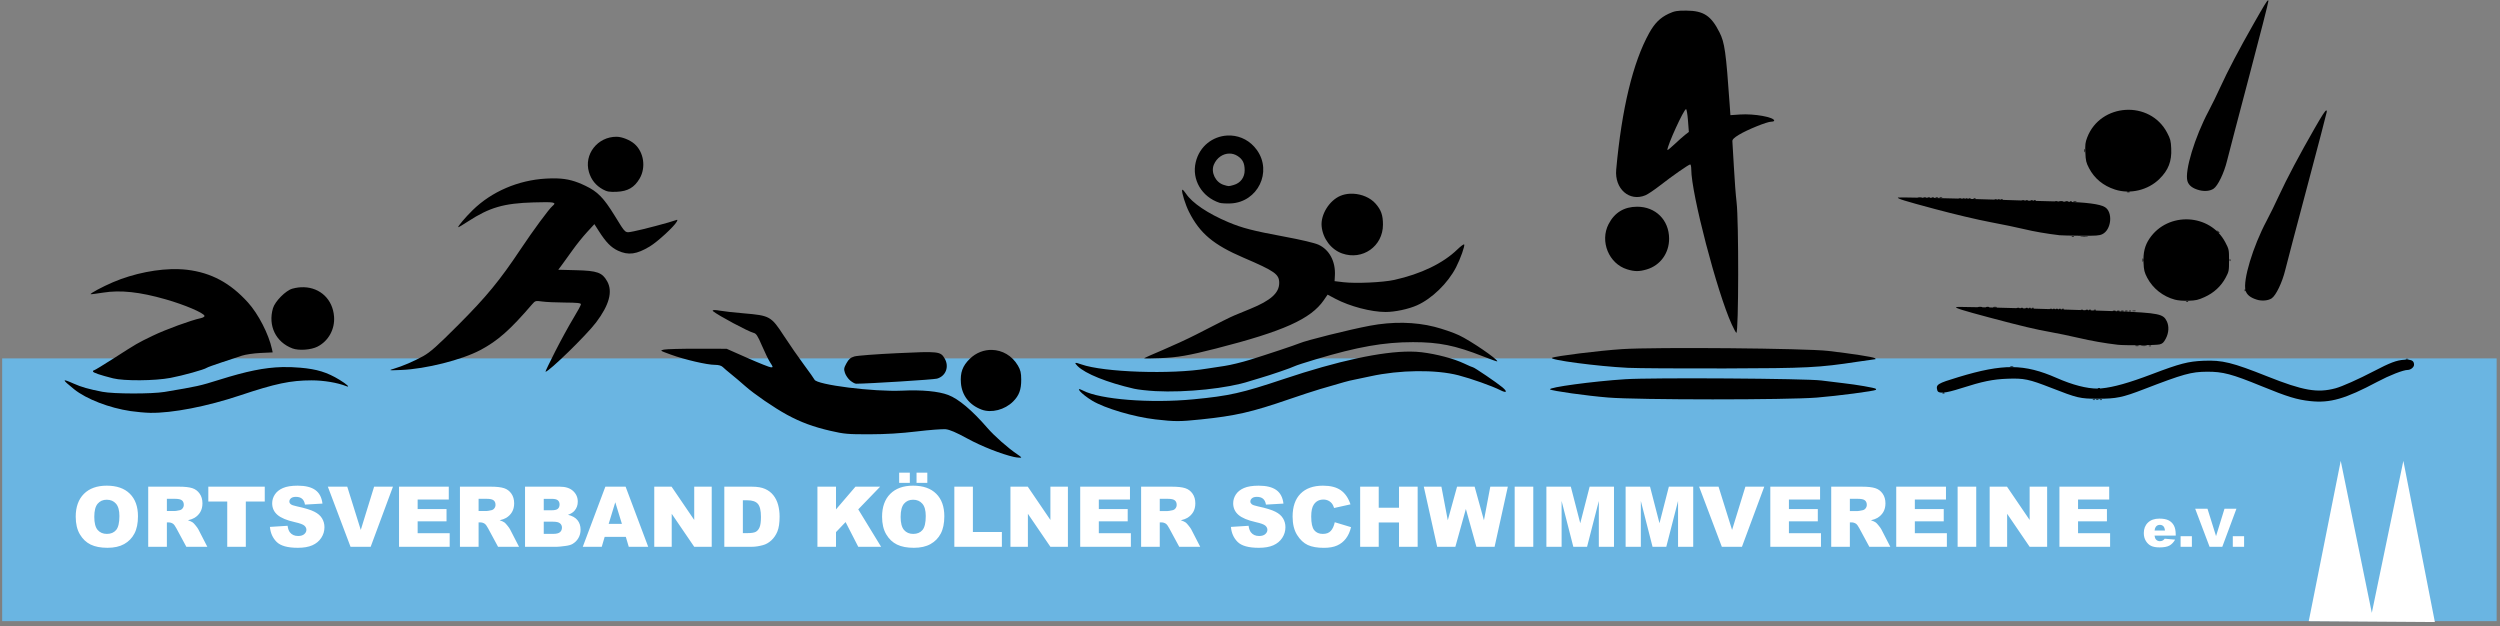
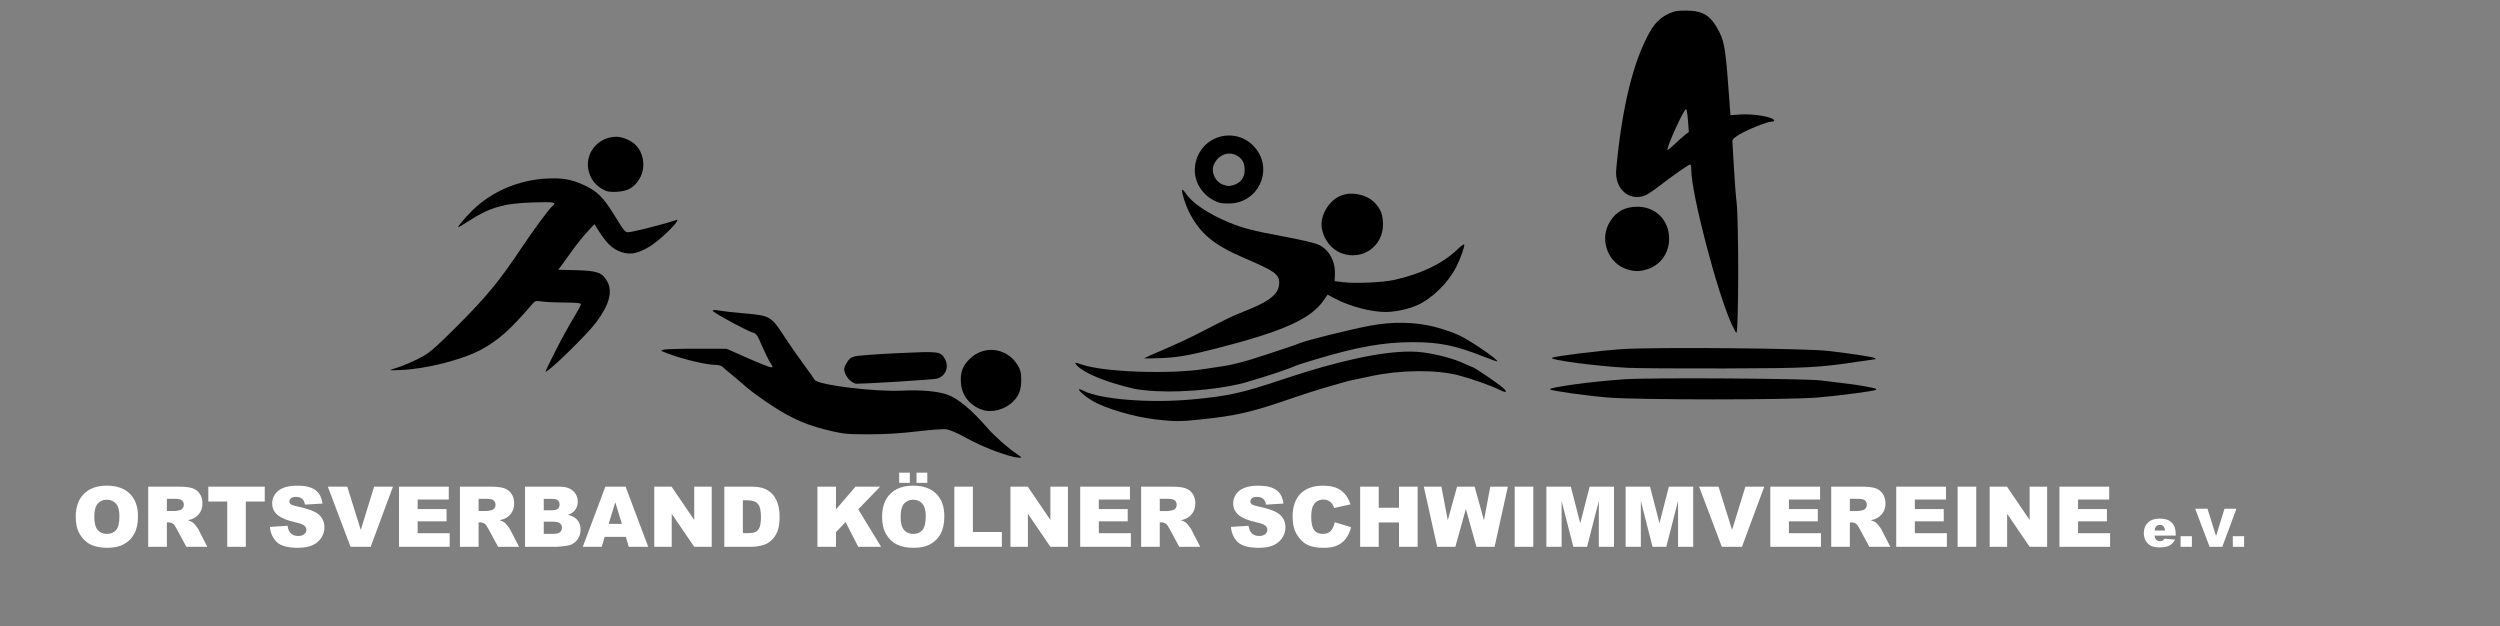
<svg xmlns="http://www.w3.org/2000/svg" width="100%" height="100%" viewBox="0 0 531 133" version="1.1" xml:space="preserve" style="fill-rule:evenodd;clip-rule:evenodd;stroke-linejoin:round;stroke-miterlimit:2;">
  <rect x="0" y="0" width="531" height="133" fill="#808080" stroke="none" />
  <g>
    <g>
-       <path d="M0.461,76.125l529.824,0.001l0,55.809l-529.824,0l0,-55.81Z" style="fill:#6ab5e2;" />
-       <path d="M37.945,57.168c-4.289,-0.137 -9.558,0.894 -13.961,2.781c-2.265,0.973 -4.894,2.383 -4.722,2.535c0.047,0.043 1.226,-0.105 2.625,-0.328c3.691,-0.594 7.789,-0.156 13.312,1.426c4.004,1.145 8.02,2.852 8.235,3.496c0.058,0.168 -0.293,0.391 -0.778,0.496c-2.129,0.457 -7.484,2.418 -10.203,3.731c-3.355,1.625 -3.207,1.539 -8.402,4.871c-2.117,1.359 -3.949,2.469 -4.074,2.469c-0.125,0 -0.227,0.113 -0.227,0.253c0,0.25 1.41,0.731 4.27,1.461c2.3,0.582 8.886,0.536 12.179,-0.093c2.672,-0.508 7.192,-1.766 7.711,-2.145c0.145,-0.109 1.586,-0.633 3.203,-1.164c1.614,-0.531 3.535,-1.168 4.27,-1.414c0.734,-0.246 2.504,-0.504 3.937,-0.574l2.598,-0.121l-0.152,-0.703c-0.704,-3.204 -2.907,-7.481 -5.098,-9.899c-3.762,-4.16 -7.816,-6.336 -12.949,-6.949c-0.567,-0.067 -1.16,-0.109 -1.774,-0.129Zm26.621,3.84c-0.793,-0.028 -1.625,0.074 -2.476,0.308c-1.402,0.391 -3.676,2.684 -4.11,4.145c-1.097,3.719 0.606,7.227 4.149,8.547c1.348,0.504 3.933,0.316 5.305,-0.383c2.336,-1.191 3.722,-3.707 3.519,-6.383c-0.277,-3.68 -2.953,-6.125 -6.387,-6.234Zm-4.628,16.961c-3.797,0.093 -7.61,0.894 -13.36,2.695c-4.191,1.309 -4.558,1.391 -11.613,2.578c-2.719,0.453 -10.84,0.442 -13.215,-0.023c-2.984,-0.586 -4.43,-0.996 -6.105,-1.742c-2.586,-1.149 -2.567,-0.946 0.101,1.203c2.609,2.093 7.461,3.968 12.012,4.64c1.25,0.184 3.109,0.352 4.137,0.368c4.667,0.082 12.058,-1.352 19.089,-3.704c7.532,-2.519 10.731,-3.191 15.215,-3.195c2.551,0 5.438,0.481 7.321,1.219c0.972,0.379 0.175,-0.375 -1.418,-1.344c-2.629,-1.594 -4.766,-2.254 -8.301,-2.562c-1.332,-0.118 -2.598,-0.164 -3.863,-0.133Z" style="fill-rule:nonzero;" />
      <path d="M130.973,29.047c-4.055,-0.024 -6.996,3.746 -5.875,7.523c0.488,1.633 1.461,2.84 2.968,3.668c0.872,0.477 1.407,0.567 2.957,0.496c2.329,-0.105 3.719,-0.914 4.832,-2.808c1.383,-2.356 0.895,-5.637 -1.097,-7.367c-0.953,-0.832 -2.645,-1.504 -3.785,-1.512Zm-12.598,8.848c-0.73,-0.028 -1.523,-0.012 -2.414,0.039c-5.902,0.332 -11.555,2.769 -15.578,6.714c-1.543,1.516 -3.18,3.457 -3.055,3.606c0.004,0.008 0.016,0.008 0.024,0.008c0.093,0 1.015,-0.551 2.05,-1.227c4.559,-2.973 7.61,-3.863 13.91,-4.043c4.481,-0.133 4.993,-0.035 4.032,0.766c-0.727,0.601 -4.106,5.187 -6.766,9.176c-4.449,6.671 -7.254,10.082 -13.203,16.046c-4.474,4.485 -6,5.84 -7.473,6.657c-2.011,1.113 -4.39,2.133 -6.289,2.695c-0.422,0.125 -0.679,0.207 -0.703,0.254l0,0.019l0.004,0c0.059,0.063 0.734,0.04 2.301,-0.023c5.187,-0.203 12.855,-2.133 16.816,-4.234c3.696,-1.957 6.328,-4.286 10.977,-9.7c0.672,-0.781 0.754,-0.804 2.137,-0.609c0.789,0.113 2.968,0.215 4.839,0.223c2.59,0.015 3.407,0.101 3.407,0.363c0,0.191 -0.731,1.543 -1.625,3.004c-0.891,1.465 -2.618,4.613 -3.832,7c-1.215,2.387 -2.149,4.336 -2.075,4.336c0.727,0 8.719,-7.789 10.746,-10.477c2.805,-3.715 3.579,-6.574 2.36,-8.738c-1.051,-1.871 -2.09,-2.246 -6.582,-2.359l-3.809,-0.098l0.832,-1.109c0.457,-0.614 1.473,-2.02 2.258,-3.129c0.789,-1.11 2.141,-2.789 3.008,-3.735l1.578,-1.715l0.98,1.532c1.493,2.332 2.563,3.425 4.032,4.109c2.207,1.024 3.957,0.789 6.765,-0.906c1.641,-0.992 5.161,-4.227 5.703,-5.235c0.239,-0.449 0.208,-0.496 -0.222,-0.328c-1.024,0.403 -7.231,2.047 -8.871,2.348c-1.985,0.367 -1.621,0.66 -4.086,-3.328c-2.348,-3.805 -3.606,-5.09 -6.192,-6.328c-2.144,-1.031 -3.789,-1.489 -5.984,-1.571l0,-0.003Z" style="fill-rule:nonzero;" />
      <path d="M151.875,65.859c-0.441,-0.015 -0.621,0.075 -0.41,0.25c1.039,0.875 7.457,4.309 8.566,4.582c0.594,0.145 0.891,0.594 1.817,2.754c0.605,1.418 1.398,3.032 1.761,3.582c0.602,0.918 0.614,1 0.161,1c-0.274,0 -2.508,-0.886 -4.965,-1.972l-4.465,-1.973l-6.188,-0.016c-3.402,-0.004 -6.605,0.079 -7.121,0.188c-0.918,0.191 -0.894,0.211 1.469,1.07c2.922,1.063 7.668,2.168 9.328,2.168c0.801,0 1.375,0.16 1.688,0.465c0.257,0.258 1.07,0.949 1.8,1.535c0.735,0.586 2.051,1.703 2.934,2.488c1.93,1.715 6.195,4.641 8.941,6.133c2.907,1.578 5.579,2.563 9.211,3.399c2.91,0.672 3.668,0.738 8.278,0.73c3.504,-0.008 6.597,-0.195 10.011,-0.601c2.715,-0.325 5.485,-0.536 6.157,-0.473c0.863,0.082 2.226,0.668 4.672,2.004c2.953,1.617 7.175,3.281 9.859,3.89c0.293,0.071 0.824,0.137 1.176,0.153c0.55,0.027 0.492,-0.067 -0.453,-0.703c-1.997,-1.34 -4.868,-3.871 -6.407,-5.649c-3.234,-3.734 -6.093,-6.136 -8.289,-6.972c-2.062,-0.782 -5.597,-1.118 -9.785,-0.918c-6.059,0.281 -18.195,-1.246 -18.629,-2.348c-0.074,-0.18 -1.07,-1.59 -2.215,-3.133c-1.148,-1.543 -3.074,-4.316 -4.277,-6.164c-2.711,-4.16 -2.965,-4.305 -8.516,-4.777c-2.058,-0.172 -4.328,-0.426 -5.05,-0.563c-0.434,-0.082 -0.793,-0.121 -1.059,-0.129Zm58.828,8.461c-1.672,-0.043 -3.375,0.575 -4.73,1.903c-1.532,1.5 -2.051,2.929 -1.871,5.152c0.21,2.621 1.804,4.66 4.402,5.629c2.074,0.773 4.914,0.039 6.68,-1.723c1.273,-1.273 1.734,-2.519 1.722,-4.652c-0.004,-1.449 -0.144,-2.031 -0.707,-2.992c-1.242,-2.121 -3.344,-3.266 -5.496,-3.317Zm-12.121,0.535c-1.305,-0.144 -3.605,-0.05 -8.031,0.161c-4.403,0.207 -8.489,0.519 -9.071,0.691c-0.832,0.25 -1.203,0.566 -1.691,1.453c-0.547,0.992 -0.586,1.25 -0.316,2.059c0.168,0.511 0.664,1.23 1.105,1.601c0.445,0.371 1.004,0.68 1.246,0.68c2.559,0 16.442,-0.871 17.192,-1.078c1.875,-0.52 2.648,-2.551 1.625,-4.285c-0.442,-0.75 -0.75,-1.133 -2.059,-1.282Z" style="fill-rule:nonzero;" />
      <path d="M261.496,28.789c-0.293,-0.019 -0.582,-0.019 -0.875,0c-2.98,0.18 -5.82,2.191 -6.648,5.66c-0.883,3.699 1.281,7.383 5.062,8.625c0.367,0.117 1.449,0.18 2.403,0.133c5.714,-0.285 8.847,-6.719 5.523,-11.348c-1.414,-1.964 -3.43,-2.949 -5.465,-3.07Zm-0.394,3.828c0.609,-0.008 1.226,0.16 1.789,0.531c1.062,0.7 1.464,1.516 1.476,2.997c0.012,1.539 -0.887,2.742 -2.344,3.148c-1.109,0.309 -0.976,0.309 -2.066,-0.008c-1.754,-0.512 -2.824,-2.668 -2.137,-4.308c0.618,-1.481 1.934,-2.348 3.282,-2.36Zm-9.969,7.676c-0.024,0.004 -0.039,0.016 -0.047,0.039c-0.152,0.449 0.707,3.191 1.465,4.684c2.308,4.558 5.187,6.976 11.558,9.711c6.7,2.878 7.594,3.511 7.594,5.371c0,2.121 -1.777,3.718 -6.125,5.496c-1.324,0.543 -2.824,1.16 -3.34,1.375c-0.953,0.398 -2.847,1.343 -8.254,4.125c-1.675,0.859 -4.8,2.304 -6.941,3.211c-2.137,0.902 -3.945,1.699 -4.02,1.773c-0.074,0.074 1.485,0.067 3.465,-0.012c3.641,-0.148 5.946,-0.546 11.746,-2.027c14.371,-3.672 20.188,-6.281 22.95,-10.297l0.796,-1.16l1.676,0.887c3.039,1.605 7.578,2.797 10.653,2.797c1.988,0 4.871,-0.614 6.675,-1.422c3.172,-1.418 6.536,-4.692 8.274,-8.055c0.937,-1.816 1.945,-4.652 1.73,-4.867c-0.093,-0.098 -0.742,0.379 -1.433,1.051c-3.039,2.953 -7.735,5.218 -13.41,6.48c-2.415,0.535 -8.231,0.797 -10.813,0.485l-1.867,-0.223l0.066,-1.199c0.164,-2.981 -1.172,-5.489 -3.488,-6.543c-0.836,-0.379 -3.715,-1.059 -7.258,-1.715c-6.668,-1.238 -8.933,-1.824 -11.902,-3.074c-4.336,-1.829 -7.672,-4.079 -8.977,-6.051c-0.336,-0.508 -0.652,-0.844 -0.773,-0.84Zm-8.11,35.785l-0.003,0l0.003,0Zm44.415,-34.933c-0.258,-0.012 -0.516,-0.012 -0.77,0.007c-0.68,0.039 -1.344,0.184 -1.945,0.434c-2.383,0.992 -4.246,4.004 -4.008,6.48c0.25,2.606 2.004,4.93 4.34,5.762c4.34,1.539 8.687,-1.519 8.687,-6.113c0,-2.016 -0.387,-3.117 -1.57,-4.465c-1.11,-1.262 -2.93,-2.016 -4.734,-2.102l0,-0.003Zm10.621,27.417c-2.321,-0.035 -4.727,0.172 -7.121,0.626c-4.364,0.824 -13.54,3.117 -14.95,3.73c-0.777,0.34 -6.699,2.316 -10.414,3.473c-1.765,0.55 -4.226,1.148 -5.472,1.332c-1.247,0.179 -2.926,0.437 -3.735,0.57c-7.59,1.269 -21.976,0.781 -26.687,-0.898c-1.41,-0.504 -1.59,-0.43 -0.817,0.343c1.645,1.645 6.305,3.516 12.02,4.828c0.808,0.188 2.851,0.414 4.539,0.508c6.445,0.352 15.437,-0.597 20.019,-2.117c0.368,-0.121 1.391,-0.43 2.27,-0.684c2.113,-0.605 6.684,-2.175 7.301,-2.507c0.269,-0.145 2.281,-0.797 4.472,-1.45c8.911,-2.664 14.457,-3.644 20.637,-3.644c5.555,0 9.004,0.703 14.93,3.039c1.64,0.648 2.984,1.117 2.984,1.047c0,-0.52 -5.676,-4.391 -8.144,-5.555c-1.172,-0.555 -3.516,-1.359 -5.203,-1.789c-2.063,-0.527 -4.305,-0.812 -6.629,-0.852Zm1.492,6.114c-6.074,-0.035 -15.348,1.969 -26.903,5.836c-8.894,2.976 -11.539,3.57 -19.175,4.304c-9.137,0.875 -19.774,0.039 -23.411,-1.847c-1.976,-1.028 -0.398,0.734 1.915,2.133c2.679,1.621 8.894,3.46 13.445,3.98c4.148,0.473 5.117,0.473 9.609,0.008c7.399,-0.766 10.821,-1.551 18.821,-4.309c2.351,-0.812 5.293,-1.773 6.543,-2.14c5.082,-1.493 6.05,-1.762 7.074,-1.957c0.586,-0.11 2.207,-0.454 3.601,-0.758c6.266,-1.375 13.883,-1.461 18.719,-0.211c2.703,0.699 7.137,2.273 8.871,3.152c1.367,0.692 1.602,0.367 0.442,-0.613c-1.118,-0.945 -5.977,-4.242 -6.25,-4.242c-0.106,0 -0.934,-0.356 -1.84,-0.789c-2.2,-1.043 -5.867,-2.02 -9.055,-2.407c-0.734,-0.089 -1.539,-0.132 -2.406,-0.14Z" style="fill-rule:nonzero;" />
      <path d="M358.184,2.254c-1.942,-0.02 -2.528,0.086 -3.77,0.664c-1.793,0.844 -2.965,2.008 -4.133,4.109c-3.449,6.223 -5.828,16.075 -7,29.004c-0.371,4.082 2.805,6.867 6.207,5.446c0.512,-0.211 1.918,-1.161 3.129,-2.102c2.59,-2.023 6.074,-4.449 6.387,-4.449c0.117,0 0.219,0.472 0.219,1.047c0,5.117 5.476,26.089 8.597,32.922c0.453,0.992 0.895,1.804 0.985,1.8c0.488,0 0.523,-23.82 0.043,-27.761c-0.172,-1.395 -0.426,-4.758 -0.571,-7.477c-0.14,-2.715 -0.285,-5.168 -0.32,-5.445c-0.043,-0.364 0.359,-0.766 1.383,-1.383c1.773,-1.078 5.976,-2.781 6.855,-2.781c0.356,0 0.645,-0.102 0.645,-0.223c0,-0.742 -4.254,-1.508 -7.254,-1.305l-2.047,0.141l-0.152,-2.176c-0.793,-11.301 -1.067,-13.226 -2.164,-15.406c-1.789,-3.551 -3.375,-4.594 -7.039,-4.625Zm-0.067,20.926c0.125,0 0.309,1.09 0.41,2.422l0.184,2.421l-0.746,0.575c-0.41,0.312 -1.438,1.226 -2.281,2.023c-0.786,0.738 -1.438,1.274 -1.524,1.254l-0.008,0l0,-0.004l-0.004,0l0,-0.012c0,-1.007 3.504,-8.679 3.965,-8.679l0.004,0Zm-10.375,20.726c-2.773,0 -4.812,1.242 -6.082,3.699c-1.887,3.665 0.055,8.403 3.938,9.602c1.59,0.488 2.566,0.492 4.175,0.016c2.879,-0.856 4.758,-3.45 4.747,-6.547c-0.02,-3.938 -2.852,-6.77 -6.778,-6.77Zm-3.203,30.246c-4.894,0.321 -14.215,1.481 -14.879,1.848c-0.769,0.434 9.695,1.812 16.082,2.125c2.055,0.098 11.305,0.16 20.555,0.133c17.637,-0.047 19.984,-0.168 28.269,-1.43c1.891,-0.289 3.575,-0.527 3.739,-0.531c0.16,-0.008 0.113,-0.109 -0.106,-0.235c-0.469,-0.261 -4.761,-0.925 -9.879,-1.527c-4.773,-0.562 -36.742,-0.84 -43.781,-0.383Zm0.645,6.395c-6.887,0.445 -16.418,1.738 -15.95,2.16c0.348,0.316 7.821,1.363 12.368,1.731c6.355,0.515 37.96,0.519 44.316,0.007c4.375,-0.355 12.227,-1.383 12.523,-1.64c0.063,-0.051 0.055,-0.153 -0.019,-0.227c-0.207,-0.207 -4.145,-0.887 -6.899,-1.191c-1.394,-0.153 -3.496,-0.41 -4.671,-0.571c-3.11,-0.425 -36,-0.64 -41.664,-0.269l-0.004,0Z" style="fill-rule:nonzero;" />
-       <path d="M481.729,0.078c-0.206,0.02 -0.842,1.082 -3,4.871c-3.167,5.571 -5.608,10.207 -7.088,13.473c-0.703,1.547 -1.84,3.871 -2.528,5.164c-2.949,5.547 -5.121,12.711 -4.504,14.867c0.27,0.938 1.118,1.586 2.547,1.949c1.145,0.289 2.254,0.172 2.996,-0.312c0.922,-0.606 2.231,-3.317 2.875,-5.949c0.321,-1.313 2.446,-9.418 4.718,-18.012c2.275,-8.594 4.107,-15.762 4.07,-15.934c-0.014,-0.078 -0.039,-0.121 -0.086,-0.117Zm-30.229,23.258c-3.434,0.203 -6.766,2.187 -8.176,5.852c-0.406,1.054 -0.465,1.539 -0.394,3.222c0.074,1.738 0.168,2.141 0.777,3.305c1.148,2.199 3.012,3.734 5.504,4.543c3.223,1.043 7.004,0.148 9.437,-2.235c1.911,-1.867 2.649,-3.765 2.52,-6.468c-0.074,-1.657 -0.172,-2.032 -0.875,-3.371c-1.82,-3.469 -5.359,-5.051 -8.793,-4.848Zm42.609,0.117c-0.23,0.008 -0.906,1.063 -2.441,3.735c-3.184,5.542 -5.988,10.828 -7.59,14.316c-0.777,1.695 -1.969,4.121 -2.644,5.387c-2.908,5.453 -5.086,12.679 -4.473,14.824c0.258,0.898 1.031,1.519 2.418,1.941c1.059,0.324 2.387,0.203 3.121,-0.285c0.914,-0.605 2.242,-3.375 2.879,-5.988c0.316,-1.305 2.433,-9.344 4.703,-17.863c2.27,-8.52 4.129,-15.625 4.129,-15.79c0,-0.179 -0.027,-0.277 -0.102,-0.277Zm-51.332,8.152l0,0.004l-0.004,0l0,0.004l-0.003,0c-0.028,0.028 -0.043,0.149 -0.047,0.34c-0.004,0.223 0.019,0.371 0.05,0.399l0.004,0l0,0.003l0.012,0l0,-0.003c0,0 0.004,0 0.008,-0.004c0.008,-0.008 0.019,-0.024 0.027,-0.043c0.059,-0.137 0.067,-0.41 0.012,-0.602c-0.02,-0.058 -0.035,-0.09 -0.047,-0.098l-0.012,0Zm9.274,9.094c-0.094,0 -0.192,0.016 -0.266,0.043c-0.027,0.012 -0.047,0.024 -0.055,0.031l-0.003,0.004l0,0.004l-0.004,0.004l0,0.016l0.004,0l0,0.004c0.031,0.023 0.144,0.043 0.324,0.043c0.179,0 0.293,-0.016 0.32,-0.043c0,0 0.004,0 0.008,-0.004l0,-0.024l-0.004,0l0,-0.004c-0.008,-0.007 -0.031,-0.023 -0.059,-0.031c-0.074,-0.031 -0.168,-0.043 -0.265,-0.043Zm-44.289,1.203c-0.133,0 -0.27,0.016 -0.371,0.039c-0.043,0.012 -0.075,0.02 -0.086,0.032l0,0.004l-0.004,0l0,0.003c0.289,0.008 0.586,0.012 0.898,0.02c0.008,-0.004 0.016,-0.012 0.02,-0.012l0,-0.004l0.004,0l0,-0.007l-0.004,0l0,-0.004c-0.012,-0.012 -0.043,-0.024 -0.086,-0.035c-0.102,-0.024 -0.238,-0.036 -0.371,-0.036Zm1.066,0c-0.098,0 -0.195,0.016 -0.266,0.043c-0.031,0.012 -0.05,0.024 -0.058,0.032l0,0.003l-0.004,0.004l0,0.016l0.004,0.004c-3.172,-0.063 -5.324,-0.09 -5.367,-0.051c-0.227,0.219 1.261,0.684 7.906,2.461c4.121,1.106 8.992,2.254 11.73,2.77c2.579,0.484 5.786,1.152 7.133,1.48c2.078,0.504 4.852,0.984 7.559,1.301c0.351,0.039 2.363,0.086 4.473,0.105c3.265,0.024 3.941,-0.023 4.578,-0.324c1.949,-0.914 2.32,-4.68 0.566,-5.758c-1.043,-0.644 -3.883,-1.015 -8.937,-1.168c0.05,-0.008 0.082,-0.019 0.093,-0.023l0.004,-0.004l0.004,0l0,-0.012l-0.004,0c-0.008,-0.011 -0.035,-0.023 -0.086,-0.035c-0.101,-0.027 -0.234,-0.039 -0.371,-0.039c-0.133,0 -0.269,0.012 -0.371,0.035c-0.047,0.012 -0.074,0.024 -0.082,0.031l0,0.004l-0.004,0l0,0.008l-0.004,0c0,0 0.004,0.008 0.008,0.008l0,0.004l0.008,0c-0.063,0 -0.129,0 -0.192,-0.004c-0.031,0 -0.066,-0.004 -0.097,-0.004l0,-0.008l-0.004,0c0,0 0,-0.004 -0.004,-0.004c-0.008,-0.007 -0.027,-0.023 -0.055,-0.031c-0.074,-0.027 -0.168,-0.043 -0.265,-0.043l0,0.004c-0.098,0 -0.196,0.012 -0.266,0.039c-0.027,0.008 -0.043,0.02 -0.051,0.027c-1.215,-0.027 -2.664,-0.066 -4.152,-0.109c0.094,-0.008 0.156,-0.027 0.168,-0.055l0.004,0l0,-0.015c0,-0.008 -0.008,-0.024 -0.02,-0.035c-0.043,-0.039 -0.133,-0.059 -0.23,-0.051l0,-0.004c-0.059,0.004 -0.121,0.016 -0.18,0.039c-0.051,0.019 -0.086,0.039 -0.094,0.055c-0.004,0 -0.004,0.004 -0.004,0.007l0,0.012l0.004,0.004c0.012,0.012 0.055,0.027 0.121,0.035c-0.101,0 -0.207,-0.008 -0.312,-0.008c0.039,-0.011 0.062,-0.023 0.07,-0.039l0,-0.004l0.004,0l0,-0.015c0,-0.008 -0.008,-0.02 -0.019,-0.031c-0.043,-0.043 -0.133,-0.059 -0.231,-0.055c-0.058,0 -0.117,0.016 -0.176,0.035c-0.054,0.02 -0.086,0.039 -0.097,0.055l0,0.023c0.008,0.008 0.011,0.012 0.023,0.02c-0.191,-0.008 -0.383,-0.012 -0.578,-0.02c0.008,-0.004 0.012,-0.008 0.012,-0.012l0,-0.003l0.004,0l0,-0.016c0,-0.008 -0.008,-0.02 -0.02,-0.031c-0.043,-0.043 -0.133,-0.059 -0.23,-0.055c-0.059,0.004 -0.121,0.02 -0.176,0.039c-0.055,0.02 -0.086,0.039 -0.098,0.055l0,0.008l-0.004,0c0.102,0.003 0.2,0.007 0.301,0.011c-0.156,-0.004 -0.316,-0.011 -0.473,-0.011l0,-0.024c-0.011,-0.012 -0.027,-0.023 -0.058,-0.039c-0.074,-0.027 -0.172,-0.039 -0.27,-0.039l0,0.004c-0.093,0 -0.191,0.012 -0.265,0.039c-0.032,0.012 -0.051,0.027 -0.059,0.035c-1.238,-0.035 -2.41,-0.074 -3.402,-0.105c-0.219,-0.008 -0.442,-0.016 -0.664,-0.024c0.05,-0.011 0.082,-0.027 0.093,-0.047l0,-0.011c0,-0.012 -0.007,-0.024 -0.019,-0.036c-0.035,-0.035 -0.098,-0.05 -0.172,-0.054c-0.074,-0.004 -0.156,0.011 -0.234,0.039c-0.051,0.019 -0.086,0.039 -0.094,0.055l-0.004,0.003l0,0.02l0.004,0l0,0.004c0.008,0.004 0.019,0.012 0.039,0.016c-0.066,0 -0.129,-0.004 -0.195,-0.004c0.019,-0.008 0.031,-0.02 0.035,-0.032c0.004,0 0.004,-0.007 0.004,-0.011c0,-0.012 -0.008,-0.024 -0.02,-0.036c-0.035,-0.035 -0.097,-0.05 -0.172,-0.054c-0.074,0 -0.16,0.011 -0.234,0.039c-0.055,0.023 -0.086,0.039 -0.098,0.055l0,0.007l-0.004,0.004l0,0.008l0.004,0l0,0.004c-0.043,0 -0.082,-0.004 -0.121,-0.004c0,0 0,-0.004 0.004,-0.004l0,-0.004c0,0 0.004,-0.008 0.004,-0.011c-0.004,-0.012 -0.012,-0.024 -0.02,-0.036c-0.035,-0.035 -0.101,-0.05 -0.175,-0.054c-0.075,-0.004 -0.157,0.011 -0.235,0.039c-0.05,0.019 -0.086,0.039 -0.093,0.054c-1.657,-0.05 -3.379,-0.101 -5.09,-0.148c0.039,-0.012 0.062,-0.027 0.074,-0.043l0,-0.012c0,-0.007 -0.004,-0.023 -0.02,-0.035c-0.035,-0.035 -0.097,-0.051 -0.171,-0.055l0,-0.003c-0.075,-0.004 -0.157,0.011 -0.235,0.039c-0.055,0.019 -0.09,0.043 -0.098,0.058l0,0.008l-0.003,0l0,0.004l0.003,0.004l0,0.004l0.004,0l0,0.004c0.004,0.007 0.012,0.007 0.024,0.015c-0.059,0 -0.117,-0.004 -0.176,-0.008c0.016,-0.007 0.027,-0.015 0.031,-0.023c0,-0.004 0.004,-0.008 0.004,-0.012c0,-0.011 -0.008,-0.023 -0.019,-0.039c-0.035,-0.031 -0.102,-0.051 -0.176,-0.054l0.004,0c-0.074,-0.004 -0.16,0.011 -0.238,0.039c-0.055,0.019 -0.086,0.043 -0.094,0.058l-0.004,0.004l0,0.012l0.004,0.004c-0.043,0 -0.086,0 -0.125,-0.004c0,-0.004 0.004,-0.008 0.008,-0.012c0,-0.004 0.003,-0.008 0.003,-0.012c0,-0.011 -0.007,-0.023 -0.019,-0.035c-0.039,-0.035 -0.102,-0.054 -0.176,-0.054l0.004,0c-0.074,-0.004 -0.16,0.011 -0.238,0.039c-0.055,0.019 -0.086,0.043 -0.094,0.058l-0.004,0.004c-0.058,-0.004 -0.117,-0.004 -0.172,-0.008l0,-0.019l-0.004,-0.004c-0.007,-0.012 -0.027,-0.024 -0.058,-0.035c-0.074,-0.028 -0.168,-0.043 -0.266,-0.043l0,0.008c-0.097,0 -0.191,0.011 -0.265,0.043c-0.032,0.011 -0.051,0.019 -0.059,0.031c-1.875,-0.047 -3.688,-0.094 -5.328,-0.129c0.133,-0.008 0.215,-0.024 0.23,-0.047l0,-0.02c-0.011,-0.011 -0.031,-0.027 -0.062,-0.039c-0.074,-0.027 -0.168,-0.043 -0.266,-0.043c-0.094,0 -0.191,0.016 -0.265,0.043c-0.028,0.012 -0.047,0.024 -0.059,0.032l0,0.007l-0.004,0.004l0,0.012l0.004,0l0,0.004c0.016,0.02 0.062,0.031 0.141,0.039c-0.141,-0.004 -0.278,-0.004 -0.414,-0.008c0.039,-0.008 0.062,-0.015 0.07,-0.027l0.004,0l0,-0.012l0.004,0l0,-0.004l-0.004,0c0,-0.004 0.004,-0.004 0,-0.008l0,-0.003c-0.008,-0.012 -0.032,-0.024 -0.059,-0.036c-0.074,-0.027 -0.172,-0.043 -0.269,-0.043c-0.098,0 -0.192,0.012 -0.266,0.043c-0.031,0.008 -0.055,0.024 -0.063,0.036l0,0.019l0.004,0l0,0.004c0,0 0.004,0 0.004,0.004c0.008,0.004 0.02,0.012 0.032,0.016c-0.086,-0.004 -0.168,-0.004 -0.25,-0.008c0,0 0.003,0 0.007,-0.004l0.004,-0.004l0.004,0c0,0 0.004,-0.016 0,-0.02l0,-0.007c-0.008,-0.012 -0.031,-0.028 -0.062,-0.036c-0.071,-0.031 -0.168,-0.043 -0.262,-0.043l-0.008,0.004Zm2.555,0c-0.098,0 -0.195,0.016 -0.266,0.043c-0.031,0.012 -0.051,0.024 -0.058,0.032l0,0.003l-0.004,0.004l0,0.02l0.004,0l0,0.004l0.003,0.004c0.032,0.027 0.149,0.043 0.321,0.043c0.183,0 0.301,-0.02 0.324,-0.047l0.004,-0.004l0,-0.02l-0.004,0l0,-0.004c-0.008,-0.011 -0.027,-0.023 -0.059,-0.031c-0.07,-0.031 -0.168,-0.043 -0.265,-0.043l0,-0.004Zm0.851,0c-0.097,0 -0.191,0.016 -0.265,0.043c-0.031,0.012 -0.051,0.024 -0.059,0.032l0,0.003l-0.004,0l0,0.024l0.004,0l0,0.004c0.024,0.027 0.141,0.043 0.324,0.043c0.192,0 0.309,-0.02 0.325,-0.051l0.003,0l0,-0.016l-0.003,-0.004l0,-0.003c-0.008,-0.008 -0.028,-0.02 -0.059,-0.032c-0.074,-0.027 -0.168,-0.043 -0.266,-0.043Zm7.223,0.2c-0.074,0 -0.16,0.011 -0.238,0.039c-0.055,0.023 -0.086,0.043 -0.094,0.058l0,0.004l-0.004,0l0,0.016l0.004,0l0,0.008c0.023,0.019 0.102,0.035 0.227,0.039c0.164,0.004 0.273,-0.016 0.293,-0.059c0.003,0 0.003,-0.008 0.003,-0.012c0,-0.007 -0.003,-0.023 -0.019,-0.035c-0.035,-0.035 -0.098,-0.051 -0.172,-0.055l0,-0.003Zm19.578,0.601c-0.113,0 -0.238,0.012 -0.34,0.039c-0.058,0.012 -0.09,0.028 -0.101,0.039l0,0.012c0,0.004 0.004,0.004 0.004,0.008c0.031,0.023 0.16,0.039 0.359,0.043c0.238,0 0.391,-0.016 0.422,-0.047l0.004,0l0,-0.004l0.004,-0.004l0,-0.008l-0.004,0c-0.004,-0.011 -0.02,-0.019 -0.047,-0.031c-0.074,-0.031 -0.18,-0.043 -0.297,-0.047l-0.004,0Zm1.707,0c-0.117,0 -0.242,0.012 -0.344,0.039c-0.058,0.012 -0.089,0.028 -0.101,0.039l0,0.012c0,0.004 0.004,0.004 0.004,0.008c0.031,0.023 0.16,0.039 0.359,0.043c0.238,0 0.391,-0.016 0.422,-0.047l0.004,0l0,-0.004l0.004,-0.004l0,-0.008l-0.004,0l0,-0.004c-0.004,-0.007 -0.024,-0.019 -0.047,-0.027c-0.074,-0.031 -0.18,-0.043 -0.297,-0.047Zm-0.902,0c-0.059,0.004 -0.121,0.02 -0.176,0.039c-0.055,0.02 -0.086,0.039 -0.098,0.055l0,0.008c-0.004,0 -0.004,0.004 -0.004,0.007l0,0.004l0.004,0.004l0,0.004c0.024,0.02 0.102,0.039 0.223,0.043c0.168,0.004 0.281,-0.019 0.297,-0.062c0.004,-0.004 0.004,-0.012 0.004,-0.016c-0.004,-0.008 -0.008,-0.019 -0.02,-0.031c-0.047,-0.039 -0.132,-0.059 -0.23,-0.055Zm25.019,3.895c-3.136,-0.153 -6.355,1.183 -8.308,4.074c-0.992,1.461 -1.367,2.992 -1.266,5.14c0.07,1.586 0.184,2.036 0.781,3.18c1.188,2.27 3.352,3.981 5.887,4.656c0.649,0.176 1.774,0.262 2.887,0.227c1.578,-0.051 2.035,-0.156 3.406,-0.773c1.973,-0.887 3.512,-2.305 4.484,-4.133c0.692,-1.301 0.719,-1.434 0.719,-3.664c0,-2.274 -0.011,-2.344 -0.797,-3.844c-1.609,-3.066 -4.66,-4.707 -7.793,-4.863Zm5.93,2.297l0,0.007c0.004,0.024 0.07,0.106 0.188,0.246c0.156,0.188 0.32,0.344 0.367,0.348l0.004,0c0.175,0 0.062,-0.164 -0.293,-0.426c-0.149,-0.109 -0.231,-0.168 -0.258,-0.175l-0.008,0Zm-28.105,1.226c-0.25,0 -0.504,0.012 -0.692,0.035c-0.09,0.012 -0.144,0.02 -0.16,0.028l0,0.004l-0.004,0l0,0.003l0.004,0.004c0.039,0.024 0.348,0.039 0.852,0.039c0.504,0 0.812,-0.015 0.851,-0.039l0,-0.004l0.004,0l0,-0.003l-0.004,0c-0.012,-0.008 -0.066,-0.02 -0.16,-0.032c-0.191,-0.023 -0.441,-0.035 -0.691,-0.035Zm-2.364,0.004c-0.07,-0.004 -0.156,0.012 -0.234,0.039c-0.051,0.02 -0.082,0.039 -0.094,0.055l-0.004,0.004l0,0.011l0.004,0.004l0,0.004c0.024,0.02 0.102,0.039 0.223,0.043c0.168,0.004 0.277,-0.015 0.297,-0.058c0,0 0.004,-0.008 0.004,-0.012c0,-0.012 -0.008,-0.024 -0.02,-0.035c-0.035,-0.035 -0.098,-0.051 -0.172,-0.055l-0.004,0Zm14.805,4.746l-0.004,0.004l-0.004,0c-0.023,0.027 -0.043,0.148 -0.043,0.34c-0.004,0.223 0.02,0.371 0.047,0.398l0.008,0l0,0.004l0.008,0l0.004,-0.004l0.004,0c0.007,-0.004 0.019,-0.019 0.031,-0.047c0.058,-0.132 0.062,-0.402 0.008,-0.597c-0.016,-0.055 -0.032,-0.09 -0.043,-0.098l-0.016,0Zm18.512,0.109l-0.012,0l0,0.004l-0.008,0c-0.019,0.024 -0.039,0.098 -0.043,0.211c-0.008,0.168 0.024,0.278 0.071,0.282l0.003,0c0.012,0 0.024,-0.008 0.04,-0.02c0.07,-0.066 0.078,-0.238 0.015,-0.383c-0.023,-0.058 -0.047,-0.09 -0.066,-0.094Zm3.183,6.418l-0.005,0.004l-0.003,0l-0.003,0.004c-0.025,0.024 -0.036,0.094 -0.043,0.207c-0.008,0.164 0.023,0.274 0.07,0.282c0.012,0 0.026,-0.004 0.043,-0.016c0.069,-0.067 0.077,-0.242 0.016,-0.387c-0.025,-0.054 -0.043,-0.086 -0.064,-0.09l-0.003,-0.004l-0.008,0Zm-12.281,2.563c-0.059,0.004 -0.121,0.016 -0.176,0.039c-0.054,0.02 -0.086,0.039 -0.097,0.055c0,0 -0.004,0.004 -0.004,0.007l0,0.012l0.004,0.004l0.004,0c0.019,0.02 0.097,0.039 0.222,0.043c0.164,0.008 0.274,-0.016 0.293,-0.055l0,-0.004c0.004,-0.003 0.004,-0.011 0.004,-0.015c0,-0.008 -0.008,-0.024 -0.019,-0.031c-0.036,-0.036 -0.098,-0.055 -0.172,-0.055c-0.02,0 -0.039,-0.004 -0.059,0Zm-40.809,1.203l0.004,0c-0.136,0 -0.273,0.016 -0.375,0.039c-0.047,0.012 -0.074,0.02 -0.082,0.031l-0.004,0.004l0,0.012l0.004,0c0.032,0.027 0.196,0.043 0.457,0.043c0.258,0 0.422,-0.02 0.454,-0.043l0.003,0l0,-0.012c0,0 -0.003,-0.004 -0.007,-0.008c-0.008,-0.007 -0.039,-0.019 -0.082,-0.031c-0.102,-0.023 -0.235,-0.035 -0.372,-0.035Zm-3.191,0c-0.137,0 -0.269,0.016 -0.375,0.039c-0.043,0.012 -0.074,0.024 -0.086,0.035l0,0.008l0.004,0.004c0.23,0.004 0.473,0.008 0.723,0.016c-3.367,-0.075 -5.274,-0.09 -5.325,-0.039c-0.214,0.199 1.325,0.683 6.997,2.195c6.871,1.836 9.988,2.574 13.179,3.133c1.348,0.234 3.934,0.773 5.75,1.195c2.805,0.656 5.633,1.152 8.41,1.477c1.461,0.171 8.153,0.117 8.872,-0.071c0.648,-0.168 0.878,-0.383 1.332,-1.242c0.648,-1.223 0.722,-2.656 0.199,-3.699c-0.75,-1.488 -1.469,-1.766 -10.926,-2.113c0.051,-0.008 0.086,-0.016 0.098,-0.028c0.004,0 0.004,-0.004 0.007,-0.008l0.004,-0.004l0,-0.007l-0.004,0l0,-0.004c0,0 0,-0.008 -0.003,-0.008l-0.004,-0.004c-0.008,-0.008 -0.028,-0.019 -0.055,-0.031c-0.074,-0.028 -0.168,-0.039 -0.266,-0.039c-0.097,0 -0.195,0.015 -0.265,0.039c-0.032,0.012 -0.047,0.023 -0.059,0.031l0,0.012l-0.004,0l0,0.015l0.004,0l0,0.004c0.004,0.004 0.012,0.012 0.024,0.012c-1.243,-0.043 -2.625,-0.09 -4.172,-0.137c-0.203,-0.007 -0.407,-0.011 -0.61,-0.019c0.074,-0.012 0.125,-0.028 0.141,-0.051c0,0 0,-0.004 0.004,-0.004l0,-0.012c0,-0.011 -0.004,-0.023 -0.02,-0.035c-0.035,-0.035 -0.097,-0.054 -0.172,-0.054l0,-0.004c-0.074,0 -0.156,0.011 -0.234,0.039c-0.055,0.023 -0.086,0.039 -0.094,0.054c-0.004,0.004 -0.004,0.008 -0.004,0.008l0,0.004l-0.004,0l0,0.004l0.004,0.004l0,0.004l0.004,0c0.012,0.015 0.039,0.023 0.086,0.031c-0.086,-0.004 -0.172,-0.004 -0.258,-0.008c0.028,-0.008 0.043,-0.023 0.051,-0.035l0,-0.004c0,0 0.004,-0.008 0.004,-0.012c0,-0.011 -0.008,-0.019 -0.019,-0.035c-0.036,-0.031 -0.098,-0.05 -0.172,-0.054c-0.075,-0.004 -0.16,0.011 -0.235,0.039c-0.054,0.019 -0.086,0.039 -0.097,0.054c0,0 0,0.008 -0.004,0.008c0,0 0.004,0 0,0l0,0.012l0.004,0l0,0.004c0,0 0.004,0.004 0.007,0.004c0,0 0.004,0 0.008,0.004c-0.187,-0.004 -0.375,-0.012 -0.558,-0.016l0,-0.004c0.004,-0.004 0.004,-0.008 0.008,-0.012l0,-0.004c0,-0.011 -0.008,-0.023 -0.02,-0.035c-0.035,-0.031 -0.098,-0.05 -0.172,-0.054l-0.004,0c-0.07,-0.004 -0.156,0.011 -0.234,0.039c-0.051,0.019 -0.082,0.039 -0.094,0.05c-1.48,-0.043 -2.914,-0.089 -4.297,-0.132c0.067,-0.008 0.117,-0.028 0.133,-0.047l0,-0.004c0,-0.004 0.004,-0.008 0.004,-0.016c-0.004,-0.011 -0.012,-0.019 -0.02,-0.035c-0.035,-0.031 -0.101,-0.051 -0.175,-0.055c-0.075,-0.004 -0.157,0.012 -0.235,0.039c-0.051,0.02 -0.086,0.04 -0.094,0.055c-0.003,0 -0.003,0.004 -0.003,0.004l0,0.02l0.003,0l0,0.004c0.012,0.007 0.04,0.019 0.079,0.027c-0.082,-0.004 -0.168,-0.008 -0.25,-0.008c0.027,-0.008 0.046,-0.023 0.054,-0.035c0,-0.004 0,-0.008 0.004,-0.012l0,-0.004c0,-0.011 -0.008,-0.023 -0.019,-0.035c-0.036,-0.031 -0.098,-0.051 -0.172,-0.055l-0.004,-0.004c-0.074,-0.003 -0.16,0.012 -0.234,0.04c-0.055,0.019 -0.086,0.039 -0.098,0.054c0,0 0,0.004 -0.004,0.008l0,0.008l0.004,0l0,0.008l0.004,0l0,0.004c0,0 0.004,0.004 0.008,0.007c-0.047,-0.003 -0.098,-0.003 -0.145,-0.007c0.004,-0.004 0.012,-0.012 0.016,-0.016c0,-0.004 0.004,-0.008 0.004,-0.016c-0.004,-0.011 -0.008,-0.023 -0.02,-0.035c-0.035,-0.031 -0.102,-0.051 -0.176,-0.055l0.004,0c-0.074,-0.003 -0.16,0.012 -0.238,0.04c-0.051,0.019 -0.082,0.039 -0.094,0.054l-0.004,0.004l0,0.012c-0.164,-0.008 -0.328,-0.012 -0.488,-0.016c0.125,0.004 0.246,0.004 0.371,0.012l0.004,-0.004l0,-0.012c0,-0.011 -0.004,-0.023 -0.02,-0.035c-0.035,-0.035 -0.097,-0.051 -0.171,-0.055c-0.075,0 -0.157,0.012 -0.235,0.04c-0.047,0.019 -0.078,0.035 -0.094,0.05c-1.648,-0.047 -3.218,-0.093 -4.699,-0.136c0.059,-0.008 0.094,-0.028 0.106,-0.047c0.004,0 0.004,-0.008 0.007,-0.012l0,-0.004c0,-0.012 -0.007,-0.023 -0.019,-0.035c-0.035,-0.031 -0.098,-0.051 -0.172,-0.055l-0.004,0c-0.07,-0.004 -0.156,0.012 -0.234,0.039c-0.055,0.02 -0.086,0.039 -0.094,0.055l0,0.004l-0.004,0l0,0.016l0.004,0.003c0.008,0.012 0.031,0.016 0.059,0.024c-0.207,-0.008 -0.418,-0.012 -0.625,-0.02c0.007,-0.004 0.015,-0.007 0.019,-0.015c0.004,-0.004 0.004,-0.008 0.008,-0.012l0,-0.004c0,-0.012 -0.008,-0.023 -0.02,-0.035c-0.035,-0.035 -0.101,-0.055 -0.175,-0.059c-0.075,0 -0.157,0.012 -0.235,0.043c-0.054,0.02 -0.086,0.039 -0.097,0.055l0,0.016c-0.063,-0.004 -0.121,-0.004 -0.184,-0.008c0,0 0.004,0 0.008,-0.004l0,-0.004l0.004,-0.004l0,-0.015c0,0 -0.004,0 -0.004,-0.004c-0.008,-0.012 -0.027,-0.024 -0.059,-0.036c-0.07,-0.027 -0.168,-0.043 -0.265,-0.043l0,0.008c-0.098,0 -0.192,0.012 -0.266,0.039c-0.031,0.012 -0.051,0.024 -0.059,0.036l-0.004,0l0,0.011c-2.253,-0.062 -4.257,-0.113 -5.968,-0.156c0.125,-0.004 0.203,-0.023 0.226,-0.043l0.004,0l0,-0.012c-0.008,-0.011 -0.023,-0.019 -0.051,-0.031c-0.07,-0.031 -0.179,-0.043 -0.296,-0.047c-0.114,0 -0.239,0.008 -0.344,0.035c-0.047,0.012 -0.078,0.028 -0.094,0.035c0,0.004 -0.004,0.004 -0.004,0.004l0,0.008l-0.004,0l0,0.008l0.004,0l0,0.004c0.016,0.012 0.051,0.019 0.11,0.031c-0.321,-0.012 -0.629,-0.015 -0.93,-0.023c0.019,-0.004 0.031,-0.008 0.039,-0.012c0,0 0,-0.004 0.004,-0.008l0.004,0l0,-0.008l-0.004,-0.004c-0.012,-0.011 -0.039,-0.023 -0.086,-0.035c-0.102,-0.023 -0.238,-0.035 -0.371,-0.035l-0.012,0.004Zm10.629,0.199c-0.074,0 -0.16,0.012 -0.234,0.039c-0.059,0.024 -0.09,0.043 -0.098,0.059l-0.004,0.004l0,0.015l0.004,0l0,0.004c0.023,0.02 0.102,0.036 0.226,0.043c0.161,0.004 0.27,-0.019 0.293,-0.054c0,-0.004 0.004,-0.012 0.004,-0.012l0.004,-0.004c0,-0.012 -0.008,-0.027 -0.019,-0.035c-0.035,-0.035 -0.102,-0.055 -0.172,-0.059l-0.004,0Zm0.637,0c-0.075,0 -0.157,0.012 -0.235,0.039c-0.054,0.024 -0.086,0.043 -0.097,0.059l0,0.019l0.004,0.004c0.023,0.02 0.097,0.036 0.222,0.043c0.16,0.004 0.274,-0.019 0.297,-0.054c0,-0.004 0,-0.012 0.004,-0.012l0,-0.004c0,-0.012 -0.008,-0.027 -0.02,-0.035c-0.035,-0.035 -0.097,-0.055 -0.171,-0.059l-0.004,0Zm6.39,0.203c-0.074,-0.004 -0.16,0.012 -0.238,0.039c-0.051,0.02 -0.082,0.04 -0.094,0.055l0,0.004l-0.004,0l0,0.016l0.004,0.004c0.02,0.019 0.094,0.039 0.223,0.043c0.164,0.003 0.277,-0.02 0.297,-0.059l0.004,0l0,-0.012c0,-0.011 -0.008,-0.023 -0.02,-0.035c-0.035,-0.035 -0.097,-0.051 -0.172,-0.055Zm6.813,0.2c-0.074,-0.004 -0.16,0.011 -0.235,0.039c-0.054,0.019 -0.085,0.039 -0.097,0.054l0,0.008c-0.004,0 0,0 0,0l0,0.004l-0.004,0l0,0.008l0.004,0l0,0.004l0.004,0c0.019,0.019 0.097,0.039 0.222,0.043c0.164,0.008 0.274,-0.016 0.293,-0.055c0.004,-0.004 0.004,-0.012 0.004,-0.016c0,-0.011 -0.004,-0.023 -0.019,-0.035c-0.035,-0.031 -0.098,-0.05 -0.172,-0.054Zm6.617,0.199l0,0.004c-0.094,0 -0.191,0.011 -0.266,0.039c-0.031,0.012 -0.054,0.031 -0.058,0.039l-0.004,0l0,0.019l0.004,0l0,0.004c0.031,0.028 0.148,0.047 0.324,0.047c0.187,0 0.305,-0.019 0.324,-0.047l0.004,-0.004l0,-0.019c0,0 -0.004,-0.004 -0.008,-0.008c-0.007,-0.012 -0.027,-0.023 -0.054,-0.035c-0.075,-0.027 -0.172,-0.039 -0.27,-0.039l0.004,0Zm0.777,0c-0.058,0.004 -0.121,0.019 -0.175,0.039c-0.055,0.019 -0.086,0.039 -0.098,0.055l0,0.007c-0.004,0 -0.004,0.004 -0.004,0.008l0,0.004l0.004,0l0,0.004c0.023,0.02 0.101,0.039 0.223,0.047c0.164,0.004 0.277,-0.02 0.296,-0.059l0.004,0l0,-0.019c0,-0.008 -0.007,-0.024 -0.019,-0.031c-0.043,-0.043 -0.133,-0.063 -0.231,-0.055Zm0.903,0l0,0.004c-0.117,0 -0.243,0.008 -0.344,0.035c-0.059,0.012 -0.09,0.027 -0.102,0.039l0,0.016c0.028,0.023 0.157,0.043 0.364,0.043c0.234,0.003 0.39,-0.012 0.422,-0.043l0.003,-0.004l0,-0.004l0.004,0l0,-0.008l-0.004,-0.004c-0.003,-0.008 -0.023,-0.019 -0.05,-0.031c-0.071,-0.028 -0.18,-0.039 -0.293,-0.043Zm-3.383,0.004c-0.098,0 -0.192,0.011 -0.266,0.039c-0.031,0.012 -0.054,0.031 -0.058,0.039c-0.004,0.004 -0.004,0.004 -0.004,0.008l0,0.011l0.004,0c0,0 0,0.004 0.004,0.004c0.031,0.028 0.144,0.047 0.32,0.047c0.176,0 0.289,-0.019 0.32,-0.043c0.004,0 0.008,-0.004 0.008,-0.004l0,-0.023c-0.008,-0.008 -0.027,-0.024 -0.059,-0.035c-0.074,-0.032 -0.171,-0.043 -0.269,-0.043Zm0.851,0c-0.097,0 -0.191,0.011 -0.265,0.039c-0.028,0.012 -0.047,0.023 -0.055,0.031l0,0.004c-0.004,0 -0.004,0.004 -0.004,0.004l0,0.004l-0.004,0l0,0.015c0.004,0 0.004,0.004 0.008,0.004c0.027,0.028 0.145,0.047 0.32,0.047c0.18,0 0.293,-0.019 0.325,-0.043l0,-0.004l0.004,0l0,-0.011l0.003,0l0,-0.004c0,0 -0.003,0 -0.003,-0.004l0,-0.008l-0.004,0l0,-0.004c-0.008,-0.008 -0.032,-0.023 -0.059,-0.031c-0.07,-0.028 -0.168,-0.043 -0.266,-0.043l0,0.004Zm4.661,7.414c-0.196,0 -0.395,0.012 -0.559,0.035c-0.086,0.012 -0.133,0.027 -0.148,0.035l0,0.012l0.003,0c0.04,0.023 0.258,0.039 0.622,0.039c0.398,0.004 0.648,-0.016 0.687,-0.043l0,-0.012c-0.012,-0.008 -0.047,-0.019 -0.098,-0.027c-0.132,-0.024 -0.316,-0.035 -0.507,-0.035l0,-0.004Zm1.285,0.004c-0.074,-0.004 -0.16,0.011 -0.235,0.039c-0.054,0.019 -0.086,0.039 -0.097,0.054l0,0.008l-0.004,0l0,0.012l0.004,0l0,0.004c0.023,0.023 0.101,0.039 0.226,0.043c0.164,0.008 0.278,-0.016 0.297,-0.055l0,-0.015c0,-0.012 -0.008,-0.024 -0.019,-0.036c-0.036,-0.031 -0.098,-0.05 -0.172,-0.054Zm-2.778,0c-0.113,0 -0.238,0.008 -0.343,0.035c-0.047,0.012 -0.078,0.027 -0.094,0.039l-0.004,0l0,0.012l-0.004,0l0.004,0l0,0.007c0.023,0.024 0.152,0.04 0.363,0.043c0.239,0.004 0.395,-0.015 0.422,-0.046l0.004,0l0,-0.012c-0.008,-0.008 -0.023,-0.024 -0.051,-0.035c-0.074,-0.028 -0.179,-0.039 -0.297,-0.039l0,-0.004Zm57.305,2.808c-0.098,0 -0.191,0.016 -0.266,0.043c-0.027,0.012 -0.046,0.02 -0.054,0.032c0,0 -0.004,0 -0.008,0.003l0,0.004l-0.004,0.004l0,0.004l0.004,0.004c0,0.004 0.004,0.008 0.004,0.008c0.035,0.023 0.148,0.043 0.32,0.043c0.18,0 0.297,-0.02 0.324,-0.043l0,-0.004l0.004,0l0,-0.004l0.004,-0.004l0,-0.004l-0.004,-0.004l0,-0.004c-0.008,-0.011 -0.027,-0.023 -0.058,-0.035c-0.074,-0.027 -0.172,-0.043 -0.27,-0.043l0.004,0Zm0.356,0.219c-0.274,-0.027 -0.602,-0.023 -0.993,0c-1.589,0.109 -2.949,0.621 -6.39,2.418c-3.274,1.711 -6.746,3.258 -8.157,3.641c-3.851,1.035 -6.855,0.511 -14.519,-2.539c-7.434,-2.957 -9.531,-3.473 -13.496,-3.309c-3.274,0.133 -5.024,0.586 -11,2.855c-4.852,1.84 -8.109,2.758 -10.688,3.012c-0.101,0.012 -0.207,0.02 -0.312,0.028c0.004,-0.004 0.004,-0.004 0.008,-0.008l0,-0.012c0,-0.012 -0.004,-0.023 -0.02,-0.035c-0.043,-0.043 -0.133,-0.063 -0.23,-0.055c-0.059,0.004 -0.121,0.02 -0.18,0.039c-0.055,0.02 -0.086,0.039 -0.098,0.059l0,0.019l0.004,0l0,0.004l0.004,0l0,0.004c-2.301,0.008 -5.324,-0.769 -8.707,-2.258c-6.875,-3.019 -11.375,-3.058 -20.867,-0.179c-4.492,1.363 -4.813,1.566 -4.484,2.804c0.207,0.778 1.632,0.657 5.031,-0.429c4.609,-1.477 6.754,-1.914 9.887,-2.032c3.488,-0.129 4.55,0.094 9.25,1.93c5.585,2.184 6.164,2.32 9.914,2.32c3.972,0 5.242,-0.261 9.804,-2.023c8.414,-3.242 10.039,-3.695 13.399,-3.715c3.371,-0.019 5.246,0.477 11.608,3.078c5.521,2.258 7.478,2.856 10.329,3.164c4.211,0.453 7.418,-0.468 14.239,-4.097c2.609,-1.387 5.519,-2.524 6.46,-2.524c0.629,0 1.34,-0.582 1.34,-1.097c0,-0.665 -0.316,-0.989 -1.136,-1.067l0,0.004Zm-84.274,1.383c-0.117,0 -0.242,0.012 -0.344,0.039c-0.058,0.012 -0.093,0.027 -0.101,0.039l0,0.012l0.004,0.004c0.027,0.023 0.156,0.043 0.359,0.043c0.242,0.004 0.399,-0.012 0.426,-0.043l0,-0.024l-0.004,0c-0.008,-0.008 -0.023,-0.015 -0.047,-0.027c-0.07,-0.028 -0.18,-0.039 -0.293,-0.043Zm-14.531,5.617c-0.059,0 -0.121,0.016 -0.176,0.035c-0.055,0.024 -0.086,0.043 -0.098,0.059l0,0.008l-0.003,0.004l0,0.003l0.003,0.004l0,0.004c0.02,0.02 0.098,0.039 0.227,0.043c0.164,0.004 0.277,-0.019 0.297,-0.058l0,-0.016c0,-0.008 -0.008,-0.023 -0.02,-0.031c-0.035,-0.035 -0.097,-0.055 -0.172,-0.055c-0.019,-0.004 -0.039,-0.004 -0.058,0Zm31.996,1.402c-0.074,-0.004 -0.156,0.012 -0.234,0.039c-0.055,0.02 -0.086,0.043 -0.098,0.059l0,0.02l0.004,0c0.023,0.023 0.101,0.039 0.223,0.043c0.164,0.007 0.273,-0.016 0.296,-0.055c0,0 0,-0.008 0.004,-0.012l0,-0.004c0,-0.011 -0.008,-0.023 -0.019,-0.035c-0.035,-0.031 -0.098,-0.051 -0.172,-0.055l-0.004,0Zm0.656,0c-0.094,0 -0.191,0.016 -0.265,0.043c-0.028,0.012 -0.047,0.024 -0.055,0.036l-0.004,0l0,0.007l-0.004,0l0,0.008l0.004,0l0,0.004c0.016,0.031 0.133,0.051 0.324,0.051c0.184,0 0.301,-0.02 0.324,-0.043l0,-0.004l0.008,-0.008l0,-0.008l-0.004,0l0,-0.007l-0.004,0c-0.007,-0.012 -0.027,-0.024 -0.058,-0.036c-0.07,-0.027 -0.168,-0.043 -0.266,-0.043Zm0.836,0c-0.074,-0.004 -0.16,0.012 -0.234,0.039c-0.059,0.02 -0.09,0.043 -0.098,0.059l0,0.008l-0.004,0l0,0.004l0.004,0.004l0,0.004l0.004,0l0,0.004c0.02,0.019 0.098,0.035 0.223,0.042c0.16,0.004 0.269,-0.019 0.293,-0.054c0,-0.004 0.004,-0.008 0.004,-0.012l0.003,0l0,-0.004c0,-0.012 -0.007,-0.023 -0.019,-0.035c-0.035,-0.035 -0.102,-0.055 -0.172,-0.055l-0.004,-0.004Z" style="fill-rule:nonzero;" />
      <path d="M16.082,109.762c0,-2.082 0.582,-3.703 1.742,-4.867c1.16,-1.161 2.778,-1.739 4.848,-1.739c2.125,0 3.762,0.571 4.91,1.715c1.148,1.137 1.723,2.734 1.723,4.785c0,1.492 -0.25,2.719 -0.759,3.676c-0.495,0.953 -1.222,1.695 -2.175,2.23c-0.945,0.528 -2.125,0.79 -3.543,0.79c-1.437,0 -2.633,-0.227 -3.578,-0.688c-0.941,-0.457 -1.703,-1.184 -2.289,-2.176c-0.586,-0.992 -0.879,-2.234 -0.879,-3.726Zm3.945,0.019c0,1.285 0.235,2.211 0.711,2.778c0.485,0.562 1.137,0.843 1.961,0.843c0.848,0 1.504,-0.277 1.965,-0.828c0.465,-0.551 0.699,-1.539 0.699,-2.969c0,-1.199 -0.246,-2.078 -0.73,-2.628c-0.485,-0.559 -1.141,-0.836 -1.969,-0.836c-0.797,0 -1.434,0.281 -1.914,0.843c-0.484,0.563 -0.723,1.496 -0.723,2.797Zm11.453,6.356l0,-12.766l6.575,0c1.218,0 2.152,0.106 2.797,0.317c0.64,0.207 1.16,0.597 1.554,1.164c0.399,0.562 0.594,1.25 0.594,2.062c0,0.711 -0.152,1.32 -0.453,1.84c-0.301,0.508 -0.715,0.926 -1.246,1.242c-0.336,0.203 -0.797,0.371 -1.383,0.508c0.469,0.156 0.812,0.312 1.027,0.469c0.145,0.105 0.356,0.328 0.629,0.672c0.278,0.339 0.461,0.605 0.555,0.789l1.906,3.703l-4.457,0l-2.105,-3.903c-0.27,-0.504 -0.504,-0.832 -0.715,-0.984c-0.285,-0.195 -0.606,-0.293 -0.965,-0.293l-0.348,0l0,5.18l-3.965,0Zm3.965,-7.594l1.66,0c0.18,0 0.528,-0.059 1.047,-0.172c0.262,-0.055 0.473,-0.187 0.633,-0.402c0.168,-0.215 0.254,-0.461 0.254,-0.739c0,-0.414 -0.129,-0.73 -0.391,-0.949c-0.261,-0.222 -0.753,-0.332 -1.472,-0.332l-1.731,0l0,2.594Zm8.801,-5.172l11.988,0l0,3.152l-4.023,0l0,9.614l-3.945,0l0,-9.614l-4.02,0l0,-3.152Zm13.082,8.543l3.754,-0.238c0.082,0.613 0.246,1.074 0.496,1.394c0.406,0.516 0.988,0.774 1.742,0.774c0.563,0 0.996,-0.129 1.297,-0.391c0.309,-0.265 0.461,-0.574 0.461,-0.922c0,-0.332 -0.144,-0.629 -0.433,-0.886c-0.293,-0.262 -0.965,-0.508 -2.024,-0.743c-1.726,-0.386 -2.961,-0.906 -3.699,-1.55c-0.742,-0.641 -1.113,-1.465 -1.113,-2.461c0,-0.657 0.187,-1.274 0.566,-1.856c0.383,-0.586 0.953,-1.043 1.715,-1.375c0.765,-0.336 1.812,-0.504 3.14,-0.504c1.633,0 2.875,0.305 3.727,0.914c0.859,0.602 1.371,1.567 1.535,2.891l-3.719,0.215c-0.097,-0.574 -0.308,-0.992 -0.628,-1.254c-0.313,-0.262 -0.747,-0.391 -1.305,-0.391c-0.457,0 -0.805,0.098 -1.035,0.297c-0.231,0.192 -0.348,0.426 -0.348,0.703c0,0.203 0.094,0.387 0.285,0.551c0.188,0.168 0.629,0.324 1.324,0.469c1.723,0.371 2.957,0.75 3.7,1.133c0.75,0.375 1.293,0.847 1.629,1.41c0.343,0.562 0.515,1.191 0.515,1.89c0,0.817 -0.226,1.571 -0.68,2.262c-0.453,0.692 -1.085,1.215 -1.898,1.574c-0.812,0.356 -1.836,0.532 -3.074,0.532c-2.172,0 -3.672,-0.418 -4.508,-1.254c-0.836,-0.836 -1.309,-1.895 -1.422,-3.184Zm12.305,-8.543l4.125,0l2.871,9.188l2.832,-9.188l4.004,0l-4.735,12.766l-4.277,0l-4.82,-12.766Zm15.121,0l10.566,0l0,2.727l-6.613,0l0,2.027l6.136,0l0,2.605l-6.136,0l0,2.516l6.805,0l0,2.891l-10.758,0l0,-12.766Zm12.937,12.766l0,-12.766l6.571,0c1.218,0 2.152,0.106 2.797,0.317c0.644,0.207 1.164,0.597 1.558,1.164c0.395,0.562 0.59,1.25 0.59,2.062c0,0.711 -0.152,1.32 -0.453,1.84c-0.301,0.508 -0.715,0.926 -1.242,1.242c-0.34,0.203 -0.801,0.371 -1.387,0.508c0.473,0.156 0.813,0.312 1.027,0.469c0.145,0.105 0.356,0.328 0.629,0.672c0.278,0.339 0.461,0.605 0.555,0.789l1.906,3.703l-4.457,0l-2.105,-3.903c-0.266,-0.504 -0.504,-0.832 -0.715,-0.984c-0.285,-0.195 -0.606,-0.293 -0.965,-0.293l-0.348,0l0,5.18l-3.961,0Zm3.961,-7.594l1.66,0c0.18,0 0.528,-0.059 1.047,-0.172c0.262,-0.055 0.473,-0.187 0.633,-0.402c0.172,-0.215 0.254,-0.461 0.254,-0.739c0,-0.414 -0.129,-0.73 -0.391,-0.949c-0.261,-0.222 -0.753,-0.332 -1.472,-0.332l-1.731,0l0,2.594Zm9.864,-5.172l7.382,0c1.231,0 2.172,0.305 2.829,0.914c0.66,0.61 0.992,1.367 0.992,2.266c0,0.754 -0.235,1.402 -0.707,1.941c-0.313,0.36 -0.77,0.645 -1.375,0.852c0.918,0.222 1.59,0.601 2.019,1.14c0.438,0.536 0.656,1.207 0.656,2.02c0,0.664 -0.156,1.258 -0.464,1.785c-0.305,0.527 -0.727,0.945 -1.262,1.254c-0.328,0.191 -0.828,0.332 -1.496,0.418c-0.887,0.117 -1.477,0.176 -1.766,0.176l-6.808,0l0,-12.766Zm3.976,5.008l1.715,0c0.617,0 1.043,-0.106 1.281,-0.313c0.242,-0.214 0.364,-0.523 0.364,-0.925c0,-0.371 -0.122,-0.661 -0.364,-0.871c-0.238,-0.208 -0.656,-0.313 -1.254,-0.313l-1.742,0l0,2.422Zm0,5.016l2.012,0c0.68,0 1.156,-0.122 1.437,-0.36c0.278,-0.242 0.418,-0.566 0.418,-0.973c0,-0.378 -0.14,-0.679 -0.418,-0.906c-0.273,-0.234 -0.753,-0.347 -1.445,-0.347l-2.004,0l0,2.586Zm17.43,0.632l-4.492,0l-0.618,2.11l-4.031,0l4.797,-12.766l4.301,0l4.797,12.766l-4.129,0l-0.625,-2.11Zm-0.828,-2.757l-1.41,-4.59l-1.403,4.59l2.813,0Zm6.871,-7.899l3.68,0l4.808,7.063l0,-7.063l3.715,0l0,12.766l-3.715,0l-4.781,-7.012l0,7.012l-3.707,0l0,-12.766Zm14.879,0l5.855,0c1.156,0 2.09,0.156 2.797,0.473c0.715,0.312 1.301,0.761 1.766,1.347c0.465,0.586 0.8,1.27 1.011,2.047c0.207,0.778 0.313,1.602 0.313,2.473c0,1.363 -0.156,2.422 -0.469,3.176c-0.308,0.75 -0.738,1.379 -1.289,1.89c-0.551,0.504 -1.144,0.84 -1.777,1.008c-0.863,0.235 -1.649,0.352 -2.352,0.352l-5.855,0l0,-12.766Zm3.941,2.891l0,6.972l0.969,0c0.82,0 1.41,-0.089 1.758,-0.269c0.347,-0.184 0.621,-0.504 0.816,-0.957c0.199,-0.457 0.297,-1.199 0.297,-2.219c0,-1.351 -0.219,-2.277 -0.66,-2.777c-0.442,-0.5 -1.176,-0.75 -2.195,-0.75l-0.985,0Zm15.836,-2.891l3.945,0l0,4.824l4.133,-4.824l5.242,0l-4.648,4.817l4.855,7.949l-4.855,0l-2.691,-5.25l-2.036,2.133l0,3.117l-3.945,0l0,-12.766Zm13.731,6.391c0,-2.082 0.578,-3.703 1.738,-4.867c1.164,-1.161 2.777,-1.739 4.851,-1.739c2.125,0 3.762,0.571 4.911,1.715c1.148,1.137 1.722,2.731 1.722,4.785c0,1.492 -0.254,2.719 -0.758,3.676c-0.5,0.953 -1.222,1.695 -2.175,2.227c-0.946,0.531 -2.129,0.793 -3.543,0.793c-1.442,0 -2.633,-0.227 -3.578,-0.688c-0.942,-0.457 -1.704,-1.184 -2.29,-2.176c-0.585,-0.992 -0.878,-2.234 -0.878,-3.726Zm3.941,0.019c0,1.285 0.238,2.211 0.715,2.778c0.48,0.562 1.137,0.843 1.957,0.843c0.847,0 1.504,-0.277 1.969,-0.828c0.464,-0.551 0.695,-1.539 0.695,-2.969c0,-1.203 -0.242,-2.078 -0.731,-2.628c-0.48,-0.559 -1.136,-0.836 -1.964,-0.836c-0.797,0 -1.434,0.281 -1.918,0.843c-0.481,0.563 -0.723,1.496 -0.723,2.797Zm-0.313,-9.394l2.266,0l0,2.175l-2.266,0l0,-2.175Zm3.692,0l2.289,0l0,2.175l-2.289,0l0,-2.175Zm8.027,2.984l3.942,0l0,9.621l6.156,0l0,3.145l-10.098,0l0,-12.766Zm11.918,0l3.684,0l4.804,7.063l0,-7.063l3.719,0l0,12.766l-3.719,0l-4.781,-7.012l0,7.012l-3.707,0l0,-12.766Zm14.817,0l10.57,0l0,2.727l-6.617,0l0,2.027l6.136,0l0,2.605l-6.136,0l0,2.516l6.808,0l0,2.891l-10.761,0l0,-12.766Zm12.937,12.766l0,-12.766l6.574,0c1.219,0 2.149,0.106 2.793,0.317c0.645,0.207 1.164,0.597 1.559,1.164c0.394,0.562 0.59,1.25 0.59,2.062c0,0.711 -0.149,1.32 -0.449,1.84c-0.305,0.508 -0.719,0.926 -1.247,1.242c-0.336,0.203 -0.796,0.371 -1.382,0.508c0.468,0.156 0.812,0.312 1.027,0.469c0.144,0.105 0.352,0.328 0.625,0.672c0.277,0.339 0.465,0.605 0.559,0.789l1.906,3.703l-4.457,0l-2.11,-3.903c-0.265,-0.504 -0.504,-0.832 -0.711,-0.984c-0.285,-0.195 -0.609,-0.297 -0.968,-0.297l-0.348,0l0,5.184l-3.961,0Zm3.961,-7.594l1.664,0c0.18,0 0.527,-0.059 1.043,-0.172c0.262,-0.055 0.473,-0.187 0.637,-0.402c0.168,-0.215 0.25,-0.461 0.25,-0.739c0,-0.414 -0.129,-0.73 -0.391,-0.949c-0.262,-0.222 -0.75,-0.332 -1.469,-0.332l-1.734,0l0,2.594Zm15.113,3.371l3.754,-0.238c0.078,0.609 0.246,1.074 0.496,1.394c0.407,0.516 0.985,0.774 1.739,0.774c0.562,0 0.996,-0.129 1.296,-0.391c0.309,-0.265 0.461,-0.574 0.461,-0.922c0,-0.332 -0.144,-0.629 -0.433,-0.886c-0.289,-0.262 -0.965,-0.508 -2.02,-0.743c-1.73,-0.386 -2.961,-0.906 -3.699,-1.55c-0.742,-0.645 -1.113,-1.465 -1.113,-2.461c0,-0.657 0.187,-1.274 0.562,-1.856c0.383,-0.586 0.957,-1.043 1.715,-1.375c0.77,-0.336 1.817,-0.504 3.145,-0.504c1.632,0 2.871,0.305 3.726,0.914c0.86,0.602 1.371,1.567 1.531,2.891l-3.718,0.215c-0.098,-0.574 -0.305,-0.992 -0.625,-1.254c-0.313,-0.262 -0.75,-0.391 -1.305,-0.391c-0.461,0 -0.805,0.098 -1.035,0.297c-0.234,0.192 -0.352,0.426 -0.352,0.703c0,0.203 0.098,0.387 0.289,0.551c0.184,0.168 0.625,0.324 1.325,0.469c1.722,0.371 2.957,0.75 3.699,1.133c0.75,0.375 1.289,0.847 1.629,1.41c0.34,0.562 0.511,1.191 0.511,1.886c0,0.821 -0.226,1.575 -0.679,2.266c-0.453,0.692 -1.086,1.215 -1.899,1.574c-0.812,0.356 -1.836,0.532 -3.07,0.532c-2.172,0 -3.676,-0.418 -4.512,-1.254c-0.836,-0.836 -1.308,-1.899 -1.418,-3.184Zm22.059,-0.992l3.457,1.043c-0.231,0.969 -0.598,1.777 -1.098,2.43c-0.496,0.648 -1.117,1.14 -1.863,1.468c-0.734,0.332 -1.676,0.496 -2.82,0.496c-1.387,0 -2.52,-0.199 -3.403,-0.597c-0.875,-0.407 -1.632,-1.117 -2.273,-2.133c-0.637,-1.016 -0.957,-2.317 -0.957,-3.902c0,-2.114 0.562,-3.735 1.68,-4.868c1.128,-1.136 2.718,-1.703 4.773,-1.703c1.605,0 2.867,0.324 3.785,0.973c0.922,0.652 1.61,1.648 2.055,2.996l-3.481,0.773c-0.125,-0.386 -0.25,-0.671 -0.386,-0.851c-0.219,-0.301 -0.489,-0.535 -0.809,-0.695c-0.316,-0.164 -0.676,-0.247 -1.07,-0.247c-0.895,0 -1.578,0.36 -2.055,1.079c-0.359,0.535 -0.539,1.375 -0.539,2.519c0,1.414 0.215,2.387 0.645,2.914c0.429,0.524 1.031,0.785 1.808,0.785c0.758,0 1.324,-0.211 1.707,-0.636c0.391,-0.422 0.672,-1.039 0.844,-1.844Zm5.391,-7.551l3.945,0l0,4.469l4.308,0l0,-4.469l3.961,0l0,12.766l-3.961,0l0,-5.164l-4.308,0l0,5.164l-3.945,0l0,-12.766Zm13.519,0l3.742,0l1.352,7.133l1.969,-7.133l3.734,0l1.977,7.133l1.347,-7.133l3.727,0l-2.813,12.766l-3.863,0l-2.238,-8.039l-2.231,8.039l-3.863,0l-2.84,-12.766Zm19.301,0l3.953,0l0,12.766l-3.953,0l0,-12.766Zm6.738,0l5.188,0l2.004,7.766l1.992,-7.766l5.172,0l0,12.766l-3.219,0l0,-9.735l-2.5,9.735l-2.918,0l-2.488,-9.735l0,9.735l-3.231,0l0,-12.766Zm16.828,0l5.188,0l2.004,7.766l1.992,-7.766l5.172,0l0,12.766l-3.219,0l0,-9.735l-2.5,9.735l-2.918,0l-2.488,-9.735l0,9.735l-3.231,0l0,-12.766Zm15.61,0l4.129,0l2.871,9.188l2.828,-9.188l4.008,0l-4.739,12.766l-4.273,0l-4.824,-12.766Zm15.121,0l10.57,0l0,2.727l-6.617,0l0,2.027l6.137,0l0,2.605l-6.137,0l0,2.516l6.808,0l0,2.891l-10.761,0l0,-12.766Zm12.937,12.766l0,-12.766l6.574,0c1.219,0 2.149,0.106 2.793,0.317c0.645,0.207 1.164,0.597 1.559,1.164c0.395,0.562 0.594,1.25 0.594,2.062c0,0.711 -0.153,1.32 -0.453,1.84c-0.301,0.508 -0.719,0.926 -1.246,1.242c-0.336,0.203 -0.797,0.371 -1.383,0.508c0.468,0.156 0.812,0.312 1.027,0.469c0.145,0.105 0.352,0.328 0.625,0.672c0.281,0.339 0.465,0.605 0.559,0.789l1.906,3.703l-4.457,0l-2.109,-3.903c-0.266,-0.504 -0.504,-0.832 -0.711,-0.984c-0.286,-0.195 -0.61,-0.297 -0.969,-0.297l-0.348,0l0,5.184l-3.961,0Zm3.961,-7.594l1.664,0c0.18,0 0.528,-0.059 1.043,-0.172c0.262,-0.055 0.473,-0.187 0.637,-0.402c0.168,-0.215 0.254,-0.461 0.254,-0.739c0,-0.414 -0.133,-0.73 -0.395,-0.949c-0.258,-0.222 -0.75,-0.332 -1.468,-0.332l-1.735,0l0,2.594Zm9.848,-5.172l10.566,0l0,2.727l-6.613,0l0,2.027l6.137,0l0,2.605l-6.137,0l0,2.516l6.805,0l0,2.891l-10.758,0l0,-12.766Zm13.039,0l3.953,0l0,12.766l-3.953,0l0,-12.766Zm6.808,0l3.684,0l4.805,7.063l0,-7.063l3.718,0l0,12.766l-3.718,0l-4.778,-7.012l0,7.012l-3.711,0l0,-12.766Zm14.817,0l10.57,0l0,2.727l-6.617,0l0,2.027l6.137,0l0,2.605l-6.137,0l0,2.516l6.809,0l0,2.891l-10.762,0l0,-12.766Z" style="fill:#fff;" />
      <path d="M462.121,113.766l-4.496,0c0.043,0.359 0.141,0.629 0.293,0.804c0.215,0.254 0.5,0.379 0.848,0.379c0.222,0 0.429,-0.054 0.629,-0.164c0.121,-0.07 0.25,-0.191 0.39,-0.367l2.211,0.203c-0.34,0.586 -0.746,1.008 -1.223,1.266c-0.48,0.254 -1.164,0.379 -2.058,0.379c-0.774,0 -1.383,-0.106 -1.828,-0.325c-0.446,-0.218 -0.813,-0.566 -1.106,-1.039c-0.293,-0.48 -0.437,-1.039 -0.437,-1.683c0,-0.914 0.293,-1.653 0.879,-2.219c0.586,-0.566 1.394,-0.848 2.429,-0.848c0.836,0 1.496,0.125 1.981,0.379c0.484,0.254 0.855,0.621 1.109,1.102c0.254,0.48 0.379,1.109 0.379,1.879l0,0.254Zm-2.281,-1.075c-0.043,-0.433 -0.16,-0.742 -0.352,-0.929c-0.187,-0.188 -0.433,-0.282 -0.742,-0.282c-0.359,0 -0.644,0.141 -0.855,0.422c-0.137,0.18 -0.223,0.442 -0.258,0.789l2.207,0Zm3.316,1.196l2.399,0l0,2.25l-2.399,0l0,-2.25Zm3.102,-5.828l2.613,0l1.817,5.812l1.792,-5.812l2.536,0l-3,8.078l-2.704,0l-3.054,-8.078Zm7.988,5.828l2.399,0l0,2.25l-2.399,0l0,-2.25Z" style="fill:#fff;" />
-       <path d="M490.379,131.934l6.793,-34.043l6.601,32.277l6.7,-32.277l6.695,34.23l-26.789,-0.187Z" style="fill:#fff;" />
    </g>
  </g>
</svg>